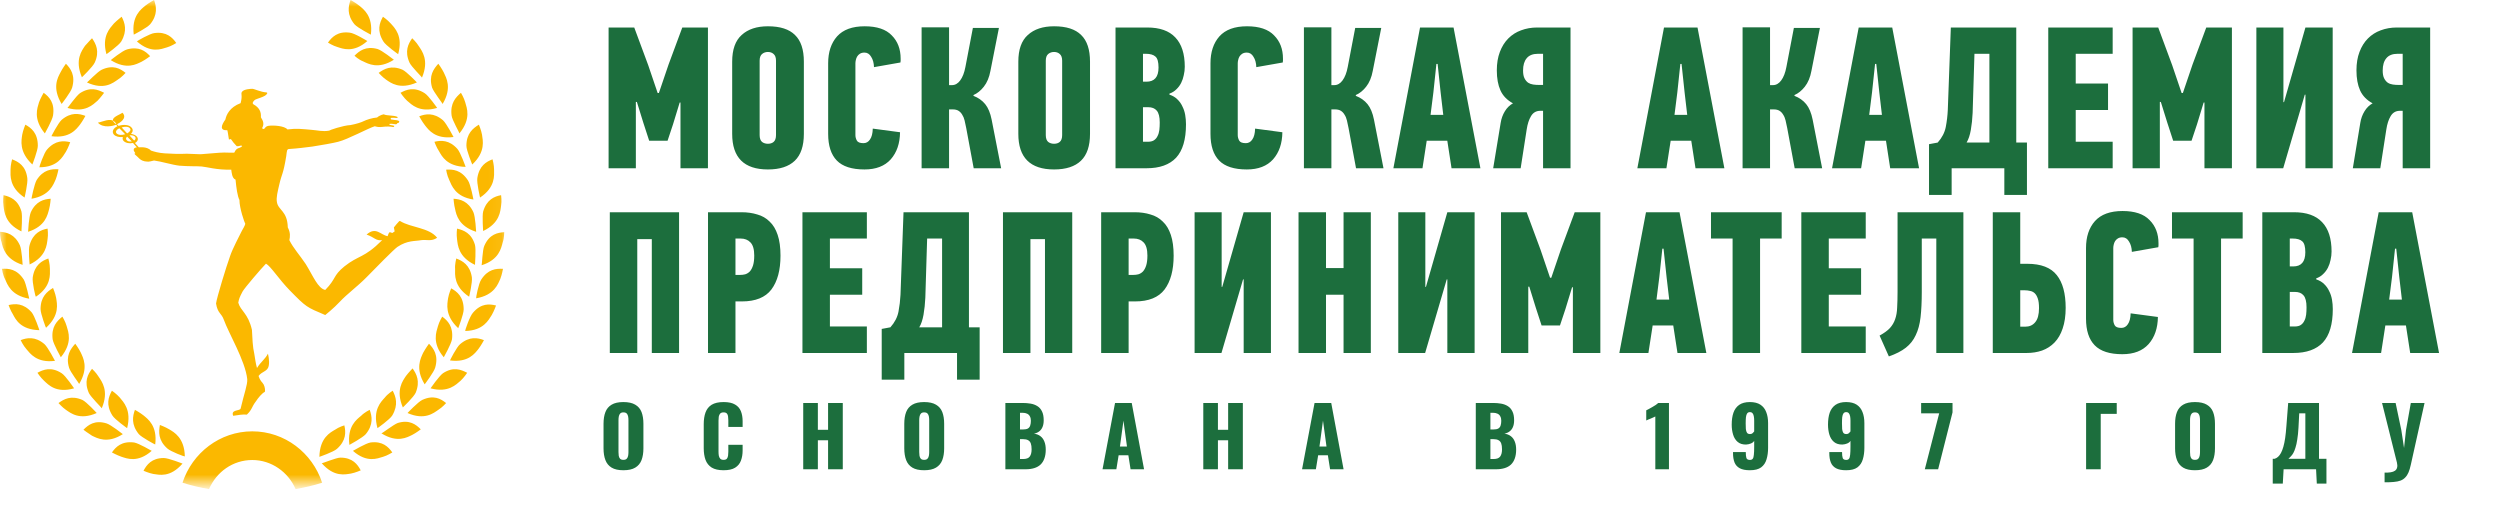
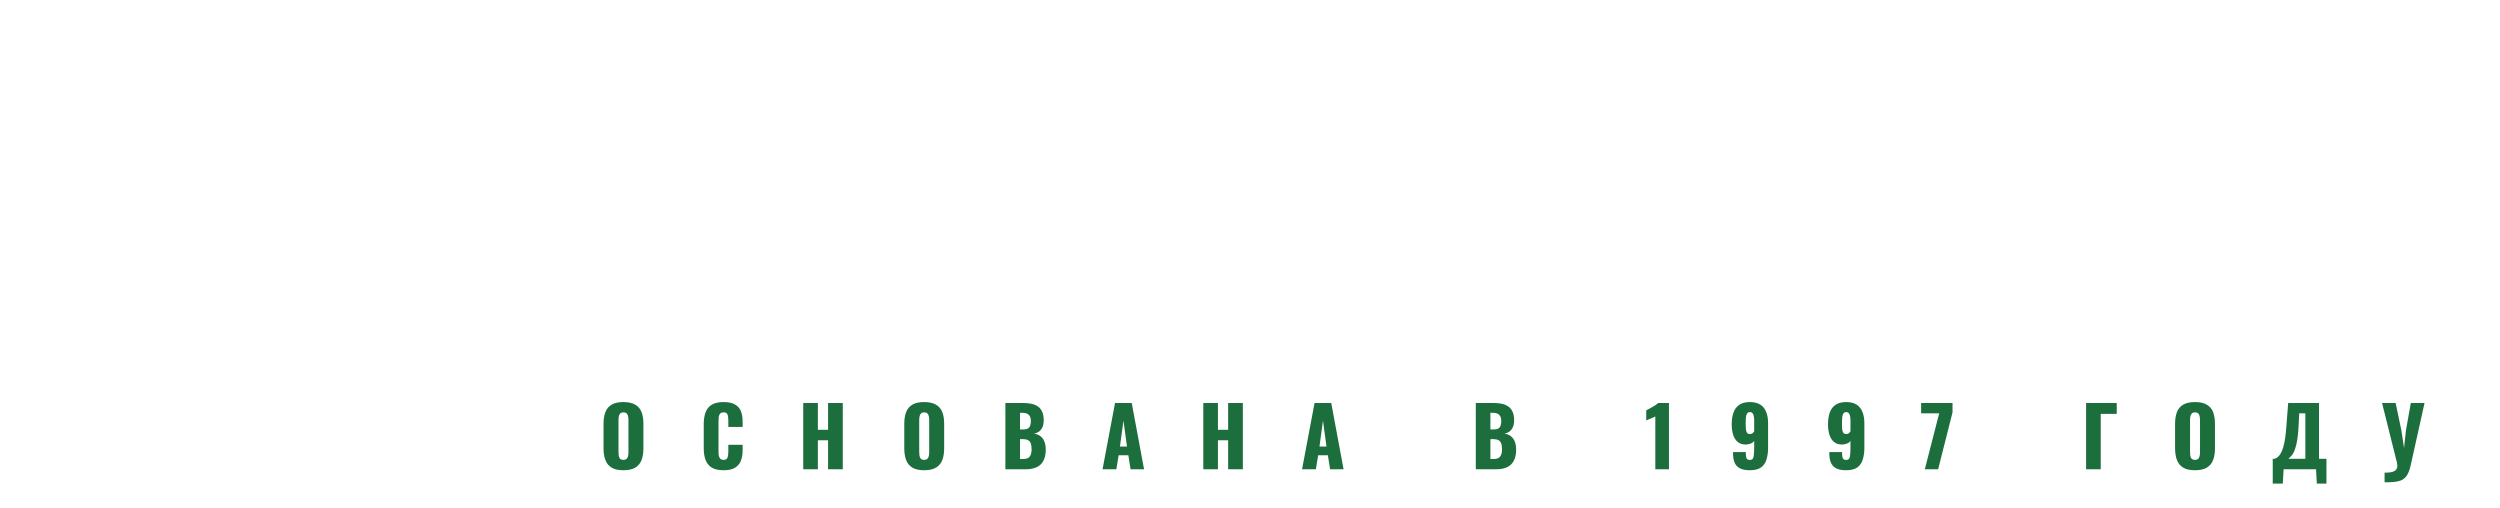
<svg xmlns="http://www.w3.org/2000/svg" width="187" height="38" viewBox="0 0 187 38" fill="none">
  <path d="M46.629 35.174C46.258 35.174 45.965 35.109 45.749 34.978C45.533 34.848 45.378 34.66 45.285 34.415C45.191 34.17 45.144 33.878 45.144 33.539V31.697C45.144 31.354 45.191 31.062 45.285 30.821C45.378 30.58 45.533 30.397 45.749 30.27C45.965 30.14 46.258 30.074 46.629 30.074C47.004 30.074 47.3 30.14 47.516 30.27C47.736 30.397 47.893 30.58 47.987 30.821C48.08 31.062 48.127 31.354 48.127 31.697V33.539C48.127 33.878 48.08 34.17 47.987 34.415C47.893 34.66 47.736 34.848 47.516 34.978C47.3 35.109 47.004 35.174 46.629 35.174ZM46.629 34.397C46.743 34.397 46.827 34.368 46.88 34.311C46.933 34.254 46.968 34.18 46.984 34.09C47 34.001 47.008 33.909 47.008 33.815V31.427C47.008 31.329 47 31.237 46.984 31.152C46.968 31.062 46.933 30.988 46.88 30.931C46.827 30.874 46.743 30.846 46.629 30.846C46.523 30.846 46.444 30.874 46.391 30.931C46.338 30.988 46.303 31.062 46.287 31.152C46.271 31.237 46.263 31.329 46.263 31.427V33.815C46.263 33.909 46.269 34.001 46.281 34.09C46.297 34.18 46.33 34.254 46.379 34.311C46.432 34.368 46.515 34.397 46.629 34.397ZM54.124 35.174C53.749 35.174 53.452 35.107 53.231 34.972C53.016 34.833 52.863 34.641 52.773 34.397C52.683 34.148 52.639 33.856 52.639 33.521V31.733C52.639 31.39 52.683 31.097 52.773 30.852C52.863 30.603 53.016 30.411 53.231 30.276C53.452 30.142 53.749 30.074 54.124 30.074C54.491 30.074 54.776 30.135 54.98 30.258C55.188 30.376 55.334 30.544 55.42 30.76C55.506 30.976 55.548 31.225 55.548 31.507V31.935H54.479V31.439C54.479 31.341 54.473 31.248 54.46 31.158C54.452 31.068 54.424 30.994 54.375 30.938C54.326 30.876 54.242 30.846 54.124 30.846C54.01 30.846 53.924 30.876 53.867 30.938C53.814 30.999 53.78 31.076 53.763 31.17C53.751 31.26 53.745 31.356 53.745 31.458V33.79C53.745 33.901 53.753 34.003 53.77 34.097C53.79 34.186 53.827 34.26 53.88 34.317C53.937 34.37 54.018 34.397 54.124 34.397C54.238 34.397 54.32 34.368 54.369 34.311C54.418 34.25 54.448 34.172 54.46 34.078C54.473 33.984 54.479 33.889 54.479 33.79V33.27H55.548V33.699C55.548 33.98 55.506 34.233 55.42 34.458C55.339 34.678 55.194 34.854 54.986 34.984C54.782 35.111 54.495 35.174 54.124 35.174ZM60.081 35.101V30.142H61.176V32.15H61.94V30.142H63.04V35.101H61.94V32.933H61.176V35.101H60.081ZM69.125 35.174C68.754 35.174 68.461 35.109 68.245 34.978C68.029 34.848 67.874 34.66 67.78 34.415C67.687 34.17 67.64 33.878 67.64 33.539V31.697C67.64 31.354 67.687 31.062 67.78 30.821C67.874 30.58 68.029 30.397 68.245 30.27C68.461 30.14 68.754 30.074 69.125 30.074C69.5 30.074 69.796 30.14 70.012 30.27C70.232 30.397 70.389 30.58 70.483 30.821C70.576 31.062 70.623 31.354 70.623 31.697V33.539C70.623 33.878 70.576 34.17 70.483 34.415C70.389 34.66 70.232 34.848 70.012 34.978C69.796 35.109 69.5 35.174 69.125 35.174ZM69.125 34.397C69.24 34.397 69.323 34.368 69.376 34.311C69.429 34.254 69.464 34.18 69.48 34.09C69.496 34.001 69.504 33.909 69.504 33.815V31.427C69.504 31.329 69.496 31.237 69.48 31.152C69.464 31.062 69.429 30.988 69.376 30.931C69.323 30.874 69.24 30.846 69.125 30.846C69.019 30.846 68.94 30.874 68.887 30.931C68.834 30.988 68.799 31.062 68.783 31.152C68.767 31.237 68.758 31.329 68.758 31.427V33.815C68.758 33.909 68.765 34.001 68.777 34.09C68.793 34.18 68.826 34.254 68.875 34.311C68.928 34.368 69.011 34.397 69.125 34.397ZM75.202 35.101V30.142H76.492C76.704 30.142 76.903 30.158 77.091 30.191C77.282 30.223 77.451 30.287 77.598 30.38C77.745 30.47 77.859 30.601 77.941 30.772C78.026 30.939 78.069 31.162 78.069 31.439C78.069 31.639 78.038 31.809 77.977 31.948C77.92 32.082 77.837 32.191 77.727 32.272C77.621 32.354 77.492 32.409 77.341 32.437C77.533 32.462 77.694 32.525 77.824 32.627C77.955 32.725 78.052 32.858 78.118 33.025C78.187 33.193 78.222 33.395 78.222 33.631C78.222 33.889 78.187 34.111 78.118 34.299C78.052 34.482 77.957 34.633 77.831 34.752C77.704 34.87 77.547 34.958 77.36 35.015C77.176 35.072 76.964 35.101 76.724 35.101H75.202ZM76.296 34.335H76.528C76.769 34.335 76.934 34.274 77.023 34.152C77.117 34.029 77.164 33.85 77.164 33.613C77.164 33.425 77.144 33.276 77.103 33.166C77.062 33.056 76.995 32.976 76.901 32.927C76.808 32.874 76.681 32.848 76.522 32.848H76.296V34.335ZM76.296 32.125H76.51C76.677 32.125 76.803 32.101 76.889 32.052C76.975 31.999 77.032 31.923 77.06 31.825C77.093 31.727 77.109 31.609 77.109 31.47C77.109 31.34 77.085 31.231 77.036 31.146C76.991 31.056 76.922 30.988 76.828 30.944C76.738 30.899 76.624 30.876 76.486 30.876H76.296V32.125ZM82.47 35.101L83.405 30.142H84.653L85.576 35.101H84.566L84.402 34.054H83.674L83.503 35.101H82.47ZM83.772 33.399H84.298L84.035 31.464L83.772 33.399ZM90.006 35.101V30.142H91.101V32.15H91.865V30.142H92.965V35.101H91.865V32.933H91.101V35.101H90.006ZM97.394 35.101L98.329 30.142H99.576L100.499 35.101H99.49L99.325 34.054H98.598L98.427 35.101H97.394ZM98.696 33.399H99.221L98.959 31.464L98.696 33.399ZM110.389 35.101V30.142H111.678C111.89 30.142 112.091 30.158 112.278 30.191C112.469 30.223 112.638 30.287 112.784 30.38C112.932 30.47 113.046 30.601 113.127 30.772C113.213 30.939 113.256 31.162 113.256 31.439C113.256 31.639 113.225 31.809 113.164 31.948C113.107 32.082 113.023 32.191 112.913 32.272C112.807 32.354 112.68 32.409 112.528 32.437C112.719 32.462 112.88 32.525 113.011 32.627C113.141 32.725 113.239 32.858 113.304 33.025C113.373 33.193 113.408 33.395 113.408 33.631C113.408 33.889 113.373 34.111 113.304 34.299C113.239 34.482 113.143 34.633 113.018 34.752C112.89 34.87 112.734 34.958 112.547 35.015C112.363 35.072 112.15 35.101 111.911 35.101H110.389ZM111.482 34.335H111.715C111.955 34.335 112.12 34.274 112.21 34.152C112.304 34.029 112.351 33.85 112.351 33.613C112.351 33.425 112.33 33.276 112.29 33.166C112.249 33.056 112.182 32.976 112.087 32.927C111.995 32.874 111.868 32.848 111.709 32.848H111.482V34.335ZM111.482 32.125H111.697C111.864 32.125 111.99 32.101 112.075 32.052C112.161 31.999 112.218 31.923 112.247 31.825C112.279 31.727 112.295 31.609 112.295 31.47C112.295 31.34 112.271 31.231 112.222 31.146C112.178 31.056 112.108 30.988 112.015 30.944C111.924 30.899 111.811 30.876 111.672 30.876H111.482V32.125ZM123.818 35.101V31.152C123.773 31.176 123.722 31.201 123.665 31.225C123.609 31.25 123.547 31.276 123.482 31.305C123.42 31.329 123.36 31.354 123.299 31.378C123.241 31.403 123.188 31.427 123.139 31.452V30.693C123.184 30.668 123.247 30.635 123.329 30.595C123.41 30.55 123.498 30.501 123.592 30.448C123.686 30.395 123.773 30.342 123.855 30.288C123.936 30.231 123.997 30.182 124.038 30.142H124.838V35.101H123.818ZM130.89 35.174C130.571 35.174 130.321 35.125 130.138 35.027C129.954 34.929 129.824 34.786 129.746 34.599C129.669 34.407 129.63 34.172 129.63 33.895C129.63 33.882 129.63 33.87 129.63 33.858C129.63 33.841 129.63 33.827 129.63 33.815H130.584C130.584 34.015 130.6 34.164 130.632 34.262C130.669 34.356 130.756 34.403 130.895 34.403C130.99 34.403 131.058 34.374 131.103 34.317C131.148 34.26 131.177 34.16 131.188 34.017C131.205 33.87 131.213 33.67 131.213 33.417V32.976C131.16 33.062 131.079 33.127 130.969 33.172C130.862 33.217 130.743 33.244 130.608 33.252C130.347 33.256 130.138 33.191 129.979 33.056C129.819 32.921 129.705 32.739 129.637 32.511C129.566 32.282 129.532 32.033 129.532 31.764C129.532 31.417 129.575 31.119 129.661 30.87C129.75 30.617 129.895 30.421 130.094 30.282C130.294 30.144 130.559 30.074 130.89 30.074C131.216 30.074 131.479 30.14 131.678 30.27C131.877 30.401 132.023 30.584 132.112 30.821C132.205 31.054 132.253 31.329 132.253 31.648V33.497C132.253 33.819 132.214 34.107 132.136 34.36C132.063 34.613 131.929 34.813 131.733 34.96C131.537 35.103 131.256 35.174 130.89 35.174ZM130.902 32.468C130.983 32.468 131.048 32.446 131.097 32.401C131.146 32.356 131.185 32.313 131.213 32.272V31.464C131.213 31.35 131.205 31.246 131.188 31.152C131.173 31.054 131.142 30.976 131.097 30.919C131.053 30.858 130.983 30.827 130.89 30.827C130.799 30.827 130.732 30.86 130.687 30.925C130.643 30.986 130.612 31.08 130.596 31.207C130.584 31.329 130.577 31.482 130.577 31.666C130.577 31.825 130.581 31.966 130.589 32.089C130.602 32.207 130.631 32.301 130.675 32.37C130.72 32.435 130.795 32.468 130.902 32.468ZM138.091 35.174C137.773 35.174 137.523 35.125 137.339 35.027C137.157 34.929 137.025 34.786 136.949 34.599C136.87 34.407 136.832 34.172 136.832 33.895C136.832 33.882 136.832 33.87 136.832 33.858C136.832 33.841 136.832 33.827 136.832 33.815H137.785C137.785 34.015 137.802 34.164 137.835 34.262C137.871 34.356 137.959 34.403 138.097 34.403C138.191 34.403 138.26 34.374 138.305 34.317C138.35 34.26 138.378 34.16 138.391 34.017C138.407 33.87 138.415 33.67 138.415 33.417V32.976C138.362 33.062 138.281 33.127 138.171 33.172C138.065 33.217 137.944 33.244 137.81 33.252C137.55 33.256 137.339 33.191 137.18 33.056C137.021 32.921 136.907 32.739 136.838 32.511C136.769 32.282 136.735 32.033 136.735 31.764C136.735 31.417 136.777 31.119 136.862 30.87C136.952 30.617 137.097 30.421 137.297 30.282C137.496 30.144 137.761 30.074 138.091 30.074C138.417 30.074 138.68 30.14 138.88 30.27C139.079 30.401 139.224 30.584 139.314 30.821C139.408 31.054 139.455 31.329 139.455 31.648V33.497C139.455 33.819 139.416 34.107 139.338 34.36C139.265 34.613 139.13 34.813 138.935 34.96C138.74 35.103 138.458 35.174 138.091 35.174ZM138.104 32.468C138.185 32.468 138.251 32.446 138.299 32.401C138.348 32.356 138.387 32.313 138.415 32.272V31.464C138.415 31.35 138.407 31.246 138.391 31.152C138.374 31.054 138.344 30.976 138.299 30.919C138.254 30.858 138.185 30.827 138.091 30.827C138.001 30.827 137.934 30.86 137.889 30.925C137.845 30.986 137.814 31.08 137.798 31.207C137.785 31.329 137.78 31.482 137.78 31.666C137.78 31.825 137.783 31.966 137.792 32.089C137.804 32.207 137.833 32.301 137.877 32.37C137.922 32.435 137.998 32.468 138.104 32.468ZM143.976 35.101L145.051 30.919H143.701V30.142H146.049V30.846L144.972 35.101H143.976ZM156.04 35.101V30.142H158.332V30.956H157.134V35.101H156.04ZM164.181 35.174C163.81 35.174 163.517 35.109 163.301 34.978C163.086 34.848 162.931 34.66 162.837 34.415C162.743 34.17 162.696 33.878 162.696 33.539V31.697C162.696 31.354 162.743 31.062 162.837 30.821C162.931 30.58 163.086 30.397 163.301 30.27C163.517 30.14 163.81 30.074 164.181 30.074C164.557 30.074 164.853 30.14 165.068 30.27C165.288 30.397 165.445 30.58 165.539 30.821C165.633 31.062 165.68 31.354 165.68 31.697V33.539C165.68 33.878 165.633 34.17 165.539 34.415C165.445 34.66 165.288 34.848 165.068 34.978C164.853 35.109 164.557 35.174 164.181 35.174ZM164.181 34.397C164.296 34.397 164.38 34.368 164.432 34.311C164.485 34.254 164.521 34.18 164.536 34.09C164.552 34.001 164.561 33.909 164.561 33.815V31.427C164.561 31.329 164.552 31.237 164.536 31.152C164.521 31.062 164.485 30.988 164.432 30.931C164.38 30.874 164.296 30.846 164.181 30.846C164.076 30.846 163.996 30.874 163.944 30.931C163.89 30.988 163.856 31.062 163.839 31.152C163.822 31.237 163.815 31.329 163.815 31.427V33.815C163.815 33.909 163.821 34.001 163.833 34.09C163.85 34.18 163.882 34.254 163.931 34.311C163.984 34.368 164.068 34.397 164.181 34.397ZM170.001 36.172V34.317H170.142C170.236 34.288 170.322 34.239 170.399 34.17C170.48 34.097 170.554 33.999 170.619 33.876C170.684 33.754 170.744 33.601 170.796 33.417C170.849 33.233 170.894 33.015 170.931 32.762C170.968 32.505 170.998 32.209 171.022 31.874L171.156 30.142H173.462V34.317H174.018V36.172H173.297L173.242 35.101H170.814L170.753 36.172H170.001ZM171.175 34.317H172.44V30.919H171.982L171.927 31.984C171.907 32.335 171.877 32.633 171.835 32.878C171.799 33.123 171.754 33.327 171.7 33.49C171.652 33.65 171.599 33.78 171.542 33.882C171.485 33.984 171.424 34.068 171.358 34.133C171.297 34.199 171.237 34.26 171.175 34.317ZM178.367 36.074V35.352C178.542 35.356 178.695 35.348 178.825 35.327C178.956 35.307 179.062 35.268 179.143 35.211C179.225 35.154 179.278 35.076 179.302 34.978C179.331 34.876 179.327 34.75 179.29 34.599L178.177 30.142H179.192L179.62 32.18L179.822 33.509L179.968 32.174L180.329 30.142H181.356L180.329 34.764C180.281 34.988 180.223 35.178 180.158 35.333C180.092 35.488 180.011 35.615 179.913 35.713C179.82 35.815 179.704 35.892 179.565 35.946C179.427 35.999 179.257 36.033 179.057 36.05C178.862 36.07 178.631 36.078 178.367 36.074Z" fill="#1C6E3D" />
-   <path d="M48.559 10.527L48.121 9.181L47.638 7.623H47.562V12.585H45.523V2.057H47.441L48.484 4.87L49.193 6.958H49.284L50.009 4.825L51.036 2.057H52.954V12.585H50.9V7.669H50.84L50.341 9.302L49.934 10.527H48.559ZM58.045 4.538C58.045 4.306 57.984 4.139 57.864 4.039C57.753 3.938 57.612 3.887 57.441 3.887C57.269 3.887 57.123 3.938 57.003 4.039C56.882 4.139 56.821 4.306 56.821 4.538V10.104C56.821 10.346 56.882 10.517 57.003 10.618C57.123 10.709 57.269 10.754 57.441 10.754C57.612 10.754 57.753 10.709 57.864 10.618C57.984 10.517 58.045 10.346 58.045 10.104V4.538ZM60.129 10.013C60.129 10.921 59.902 11.591 59.449 12.025C58.996 12.459 58.327 12.675 57.441 12.675C55.658 12.675 54.767 11.788 54.767 10.013V4.613C54.767 3.706 55.004 3.04 55.477 2.617C55.95 2.183 56.605 1.966 57.441 1.966C58.357 1.966 59.031 2.183 59.464 2.617C59.907 3.04 60.129 3.706 60.129 4.613V10.013ZM64.68 1.966C65.596 1.966 66.271 2.193 66.704 2.647C67.147 3.091 67.368 3.67 67.368 4.386C67.368 4.437 67.368 4.487 67.368 4.538C67.368 4.578 67.363 4.623 67.353 4.674L65.375 5.022C65.365 4.709 65.294 4.452 65.163 4.25C65.042 4.039 64.876 3.933 64.665 3.933C64.524 3.933 64.408 3.963 64.317 4.023C64.237 4.074 64.171 4.139 64.121 4.22C64.071 4.301 64.035 4.391 64.015 4.492C63.995 4.583 63.985 4.664 63.985 4.734V10.104C63.985 10.245 64.02 10.381 64.091 10.512C64.161 10.643 64.328 10.709 64.589 10.709C64.791 10.709 64.952 10.618 65.073 10.437C65.204 10.255 65.274 9.983 65.284 9.62L67.323 9.892C67.313 10.729 67.081 11.405 66.628 11.919C66.175 12.423 65.521 12.675 64.665 12.675C63.718 12.675 63.029 12.454 62.596 12.01C62.163 11.566 61.946 10.9 61.946 10.013V4.734C61.946 3.897 62.168 3.227 62.611 2.723C63.064 2.218 63.754 1.966 64.68 1.966ZM72.817 7.17C73.18 7.311 73.472 7.517 73.693 7.79C73.915 8.062 74.076 8.45 74.176 8.954L74.886 12.585H72.832L72.273 9.574C72.233 9.373 72.193 9.186 72.153 9.015C72.112 8.843 72.052 8.697 71.971 8.576C71.901 8.455 71.81 8.359 71.7 8.289C71.589 8.218 71.443 8.183 71.261 8.183H70.99V12.585H68.936V2.042H70.99V6.368H71.201C71.443 6.368 71.649 6.252 71.82 6.02C72.001 5.778 72.132 5.44 72.213 5.007L72.772 2.087H74.72L74.086 5.294C73.995 5.788 73.829 6.186 73.587 6.489C73.356 6.781 73.099 6.988 72.817 7.109V7.17ZM79.449 4.538C79.449 4.306 79.388 4.139 79.268 4.039C79.157 3.938 79.016 3.887 78.845 3.887C78.674 3.887 78.528 3.938 78.407 4.039C78.286 4.139 78.225 4.306 78.225 4.538V10.104C78.225 10.346 78.286 10.517 78.407 10.618C78.528 10.709 78.674 10.754 78.845 10.754C79.016 10.754 79.157 10.709 79.268 10.618C79.388 10.517 79.449 10.346 79.449 10.104V4.538ZM81.533 10.013C81.533 10.921 81.307 11.591 80.853 12.025C80.4 12.459 79.731 12.675 78.845 12.675C77.062 12.675 76.171 11.788 76.171 10.013V4.613C76.171 3.706 76.408 3.04 76.881 2.617C77.355 2.183 78.009 1.966 78.845 1.966C79.761 1.966 80.436 2.183 80.869 2.617C81.311 3.04 81.533 3.706 81.533 4.613V10.013ZM86.658 5.052C86.658 4.639 86.583 4.366 86.431 4.235C86.28 4.094 86.038 4.023 85.707 4.023H85.495V6.111H85.751C86.356 6.111 86.658 5.758 86.658 5.052ZM86.748 9.166C86.748 8.743 86.674 8.445 86.523 8.274C86.381 8.102 86.165 8.017 85.873 8.017H85.495V10.603H85.858C86.049 10.603 86.2 10.568 86.31 10.497C86.431 10.417 86.523 10.311 86.583 10.18C86.653 10.049 86.698 9.897 86.719 9.726C86.739 9.554 86.748 9.368 86.748 9.166ZM87.474 7.079C87.715 7.159 87.912 7.275 88.063 7.427C88.224 7.578 88.35 7.754 88.441 7.956C88.541 8.148 88.611 8.359 88.652 8.591C88.692 8.823 88.712 9.06 88.712 9.302C88.712 10.432 88.465 11.264 87.972 11.798C87.478 12.322 86.743 12.585 85.767 12.585H83.441V2.057H85.812C86.748 2.057 87.449 2.304 87.912 2.798C88.385 3.292 88.621 4.023 88.621 4.991C88.621 5.203 88.597 5.415 88.545 5.627C88.506 5.828 88.441 6.02 88.35 6.202C88.259 6.383 88.138 6.544 87.987 6.686C87.846 6.827 87.674 6.933 87.474 7.003V7.079ZM93.278 1.966C94.195 1.966 94.869 2.193 95.301 2.647C95.745 3.091 95.966 3.67 95.966 4.386C95.966 4.437 95.966 4.487 95.966 4.538C95.966 4.578 95.961 4.623 95.951 4.674L93.972 5.022C93.962 4.709 93.892 4.452 93.761 4.25C93.641 4.039 93.474 3.933 93.263 3.933C93.121 3.933 93.006 3.963 92.915 4.023C92.835 4.074 92.77 4.139 92.718 4.22C92.669 4.301 92.633 4.391 92.614 4.492C92.593 4.583 92.583 4.664 92.583 4.734V10.104C92.583 10.245 92.619 10.381 92.689 10.512C92.759 10.643 92.925 10.709 93.187 10.709C93.389 10.709 93.55 10.618 93.671 10.437C93.802 10.255 93.872 9.983 93.882 9.62L95.921 9.892C95.911 10.729 95.679 11.405 95.226 11.919C94.773 12.423 94.118 12.675 93.263 12.675C92.316 12.675 91.627 12.454 91.193 12.01C90.76 11.566 90.544 10.9 90.544 10.013V4.734C90.544 3.897 90.765 3.227 91.209 2.723C91.661 2.218 92.352 1.966 93.278 1.966ZM101.415 7.17C101.777 7.311 102.069 7.517 102.291 7.79C102.513 8.062 102.674 8.45 102.774 8.954L103.485 12.585H101.431L100.871 9.574C100.831 9.373 100.791 9.186 100.751 9.015C100.711 8.843 100.65 8.697 100.569 8.576C100.499 8.455 100.409 8.359 100.298 8.289C100.187 8.218 100.04 8.183 99.859 8.183H99.588V12.585H97.533V2.042H99.588V6.368H99.799C100.04 6.368 100.247 6.252 100.418 6.02C100.599 5.778 100.73 5.44 100.811 5.007L101.37 2.087H103.318L102.684 5.294C102.593 5.788 102.427 6.186 102.185 6.489C101.954 6.781 101.697 6.988 101.415 7.109V7.17ZM108.258 10.527H106.718L106.401 12.585H104.225L106.219 2.057H108.726L110.735 12.585H108.575L108.258 10.527ZM107.217 6.912L107.005 8.591H107.956L107.759 6.912L107.534 4.78H107.443L107.217 6.912ZM111.69 12.585L112.249 9.196C112.299 8.874 112.405 8.581 112.566 8.319C112.727 8.057 112.929 7.86 113.17 7.729C112.727 7.487 112.415 7.165 112.234 6.761C112.052 6.358 111.962 5.859 111.962 5.264C111.962 4.739 112.038 4.281 112.189 3.887C112.34 3.484 112.551 3.146 112.823 2.874C113.095 2.602 113.412 2.4 113.774 2.269C114.148 2.128 114.549 2.057 114.983 2.057H117.475V12.585H115.421V8.289H115.179C114.887 8.299 114.665 8.435 114.514 8.697C114.363 8.949 114.258 9.277 114.197 9.68L113.745 12.585H111.69ZM115.043 4.023C114.661 4.023 114.378 4.134 114.197 4.356C114.016 4.568 113.925 4.875 113.925 5.279C113.925 5.521 113.961 5.712 114.031 5.854C114.101 5.995 114.192 6.106 114.303 6.186C114.414 6.257 114.539 6.302 114.681 6.323C114.821 6.343 114.963 6.353 115.103 6.353H115.421V4.023H115.043ZM126.506 10.527H124.966L124.648 12.585H122.474L124.467 2.057H126.974L128.983 12.585H126.824L126.506 10.527ZM125.464 6.912L125.252 8.591H126.204L126.008 6.912L125.781 4.78H125.69L125.464 6.912ZM134.227 7.17C134.59 7.311 134.881 7.517 135.103 7.79C135.325 8.062 135.486 8.45 135.587 8.954L136.297 12.585H134.242L133.683 9.574C133.643 9.373 133.604 9.186 133.563 9.015C133.522 8.843 133.462 8.697 133.381 8.576C133.311 8.455 133.221 8.359 133.109 8.289C132.999 8.218 132.853 8.183 132.672 8.183H132.399V12.585H130.345V2.042H132.399V6.368H132.611C132.853 6.368 133.059 6.252 133.231 6.02C133.412 5.778 133.543 5.44 133.623 5.007L134.182 2.087H136.13L135.496 5.294C135.406 5.788 135.239 6.186 134.998 6.489C134.765 6.781 134.509 6.988 134.227 7.109V7.17ZM141.071 10.527H139.53L139.212 12.585H137.037L139.031 2.057H141.539L143.547 12.585H141.387L141.071 10.527ZM140.028 6.912L139.817 8.591H140.768L140.572 6.912L140.345 4.78H140.255L140.028 6.912ZM145.983 12.585V14.581H144.29V10.785L144.94 10.664C145.263 10.301 145.464 9.912 145.544 9.499C145.625 9.075 145.675 8.652 145.695 8.228L145.922 2.057H150.816V10.664H151.616V14.581H149.924V12.585H145.983ZM147.553 8.44C147.533 8.894 147.488 9.322 147.417 9.726C147.347 10.119 147.241 10.432 147.1 10.664H148.807V4.023H147.689L147.553 8.44ZM153.21 12.585V2.057H158.028V4.023H155.264V6.247H157.681V8.228H155.264V10.603H158.028V12.585H153.21ZM162.553 10.527L162.115 9.181L161.63 7.623H161.556V12.585H159.517V2.057H161.435L162.477 4.87L163.186 6.958H163.278L164.002 4.825L165.029 2.057H166.947V12.585H164.893V7.669H164.833L164.335 9.302L163.927 10.527H162.553ZM172.4 7.079L170.784 12.585H168.776V2.057H170.8V7.638H170.845L172.446 2.057H174.485V12.585H172.446V7.079H172.4ZM175.991 12.585L176.55 9.196C176.6 8.874 176.706 8.581 176.868 8.319C177.028 8.057 177.23 7.86 177.471 7.729C177.028 7.487 176.717 7.165 176.534 6.761C176.353 6.358 176.263 5.859 176.263 5.264C176.263 4.739 176.339 4.281 176.49 3.887C176.641 3.484 176.852 3.146 177.124 2.874C177.396 2.602 177.713 2.4 178.075 2.269C178.448 2.128 178.851 2.057 179.283 2.057H181.776V12.585H179.721V8.289H179.48C179.188 8.299 178.966 8.435 178.815 8.697C178.664 8.949 178.559 9.277 178.498 9.68L178.046 12.585H175.991ZM179.344 4.023C178.961 4.023 178.679 4.134 178.498 4.356C178.317 4.568 178.226 4.875 178.226 5.279C178.226 5.521 178.261 5.712 178.332 5.854C178.402 5.995 178.493 6.106 178.604 6.186C178.714 6.257 178.841 6.302 178.982 6.323C179.122 6.343 179.263 6.353 179.404 6.353H179.721V4.023H179.344ZM48.755 26.403V17.887H47.668V26.403H45.614V15.875H50.794V26.403H48.755ZM55.451 15.875C55.894 15.875 56.291 15.931 56.644 16.042C57.006 16.142 57.313 16.319 57.565 16.571C57.827 16.813 58.028 17.146 58.169 17.569C58.31 17.983 58.381 18.502 58.381 19.127C58.381 20.206 58.154 21.048 57.701 21.653C57.248 22.248 56.513 22.546 55.496 22.546H55.013V26.403H52.959V15.875H55.451ZM55.013 17.842V20.564H55.36C55.491 20.564 55.617 20.549 55.738 20.519C55.869 20.479 55.984 20.408 56.085 20.307C56.186 20.196 56.266 20.045 56.327 19.853C56.387 19.662 56.417 19.415 56.417 19.112C56.417 18.648 56.322 18.321 56.13 18.129C55.949 17.937 55.702 17.842 55.39 17.842H55.013ZM60.023 26.403V15.875H64.841V17.842H62.077V20.065H64.494V22.047H62.077V24.421H64.841V26.403H60.023ZM67.644 26.403V28.399H65.952V24.603L66.602 24.482C66.924 24.119 67.125 23.73 67.206 23.317C67.286 22.894 67.337 22.47 67.357 22.047L67.583 15.875H72.477V24.482H73.278V28.399H71.586V26.403H67.644ZM69.215 22.258C69.195 22.712 69.149 23.141 69.079 23.544C69.008 23.937 68.903 24.25 68.761 24.482H70.468V17.842H69.35L69.215 22.258ZM78.164 26.403V17.887H77.076V26.403H75.022V15.875H80.203V26.403H78.164ZM84.86 15.875C85.302 15.875 85.7 15.931 86.053 16.042C86.415 16.142 86.722 16.319 86.973 16.571C87.236 16.813 87.437 17.146 87.578 17.569C87.718 17.983 87.789 18.502 87.789 19.127C87.789 20.206 87.562 21.048 87.11 21.653C86.657 22.248 85.922 22.546 84.904 22.546H84.421V26.403H82.367V15.875H84.86ZM84.421 17.842V20.564H84.769C84.9 20.564 85.025 20.549 85.147 20.519C85.277 20.479 85.393 20.408 85.493 20.307C85.594 20.196 85.675 20.045 85.736 19.853C85.795 19.662 85.826 19.415 85.826 19.112C85.826 18.648 85.73 18.321 85.539 18.129C85.358 17.937 85.111 17.842 84.799 17.842H84.421ZM92.981 20.897L91.365 26.403H89.356V15.875H91.38V21.457H91.425L93.027 15.875H95.066V26.403H93.027V20.897H92.981ZM100.498 26.403V22.047H99.185V26.403H97.13V15.875H99.185V20.05H100.498V15.875H102.538V26.403H100.498ZM108.216 20.897L106.6 26.403H104.591V15.875H106.615V21.457H106.661L108.261 15.875H110.301V26.403H108.261V20.897H108.216ZM115.311 24.346L114.873 23L114.39 21.442H114.315V26.403H112.275V15.875H114.193L115.235 18.689L115.945 20.776H116.036L116.761 18.643L117.788 15.875H119.706V26.403H117.652V21.487H117.592L117.093 23.12L116.685 24.346H115.311ZM125.159 24.346H123.619L123.301 26.403H121.126L123.12 15.875H125.627L127.635 26.403H125.476L125.159 24.346ZM124.117 20.731L123.905 22.41H124.857L124.66 20.731L124.433 18.598H124.343L124.117 20.731ZM131.653 17.842V26.403H129.598V17.842H127.982V15.875H133.269V17.842H131.653ZM134.739 26.403V15.875H139.557V17.842H136.793V20.065H139.21V22.047H136.793V24.421H139.557V26.403H134.739ZM146.861 15.875V26.403H144.836V17.842H143.749V21.835C143.749 22.561 143.719 23.191 143.658 23.726C143.598 24.25 143.478 24.699 143.296 25.072C143.125 25.445 142.878 25.757 142.556 26.009C142.234 26.262 141.812 26.478 141.287 26.66L140.593 25.102C140.925 24.92 141.182 24.734 141.363 24.542C141.544 24.341 141.675 24.119 141.756 23.877C141.846 23.625 141.897 23.332 141.907 23C141.927 22.667 141.937 22.273 141.937 21.82V15.875H146.861ZM149.06 26.403V15.875H151.114V19.732H151.643C152.67 19.732 153.405 20.015 153.847 20.579C154.291 21.134 154.512 21.951 154.512 23.03C154.512 23.625 154.436 24.139 154.286 24.573C154.146 24.996 153.943 25.344 153.682 25.616C153.42 25.888 153.107 26.09 152.745 26.221C152.393 26.342 152.01 26.403 151.598 26.403H149.06ZM151.492 24.436C151.804 24.436 152.05 24.326 152.232 24.104C152.423 23.882 152.518 23.529 152.518 23.045C152.518 22.742 152.489 22.505 152.428 22.334C152.368 22.152 152.287 22.016 152.187 21.925C152.086 21.835 151.97 21.779 151.839 21.759C151.719 21.729 151.592 21.714 151.461 21.714H151.114V24.436H151.492ZM158.768 15.784C159.684 15.784 160.359 16.011 160.791 16.465C161.235 16.909 161.456 17.489 161.456 18.204C161.456 18.255 161.456 18.305 161.456 18.356C161.456 18.396 161.451 18.442 161.441 18.492L159.463 18.84C159.453 18.527 159.382 18.27 159.251 18.068C159.13 17.857 158.964 17.751 158.753 17.751C158.611 17.751 158.496 17.781 158.406 17.842C158.324 17.892 158.259 17.958 158.208 18.038C158.159 18.119 158.124 18.21 158.103 18.311C158.083 18.401 158.073 18.482 158.073 18.552V23.922C158.073 24.063 158.108 24.199 158.179 24.331C158.249 24.462 158.415 24.527 158.677 24.527C158.879 24.527 159.04 24.436 159.16 24.255C159.291 24.073 159.362 23.801 159.372 23.438L161.411 23.71C161.4 24.547 161.169 25.223 160.716 25.737C160.263 26.241 159.609 26.494 158.753 26.494C157.806 26.494 157.116 26.272 156.684 25.828C156.25 25.384 156.034 24.719 156.034 23.831V18.552C156.034 17.715 156.255 17.045 156.699 16.541C157.151 16.037 157.842 15.784 158.768 15.784ZM166.135 17.842V26.403H164.081V17.842H162.465V15.875H167.751V17.842H166.135ZM172.438 18.87C172.438 18.457 172.363 18.184 172.211 18.053C172.06 17.912 171.819 17.842 171.487 17.842H171.275V19.929H171.532C172.136 19.929 172.438 19.576 172.438 18.87ZM172.528 22.984C172.528 22.561 172.454 22.263 172.302 22.092C172.161 21.921 171.945 21.835 171.652 21.835H171.275V24.421H171.638C171.829 24.421 171.98 24.386 172.09 24.315C172.211 24.235 172.302 24.129 172.363 23.998C172.433 23.867 172.479 23.715 172.499 23.544C172.52 23.373 172.528 23.186 172.528 22.984ZM173.254 20.897C173.495 20.978 173.692 21.094 173.843 21.245C174.004 21.396 174.13 21.573 174.221 21.774C174.322 21.966 174.391 22.178 174.432 22.41C174.473 22.642 174.493 22.878 174.493 23.12C174.493 24.25 174.246 25.082 173.753 25.616C173.259 26.14 172.523 26.403 171.547 26.403H169.221V15.875H171.592C172.528 15.875 173.229 16.122 173.692 16.616C174.166 17.11 174.401 17.842 174.401 18.81C174.401 19.021 174.377 19.233 174.326 19.445C174.286 19.647 174.221 19.838 174.13 20.02C174.039 20.201 173.918 20.363 173.767 20.504C173.626 20.645 173.454 20.751 173.254 20.821V20.897ZM179.964 24.346H178.424L178.106 26.403H175.932L177.926 15.875H180.433L182.441 26.403H180.282L179.964 24.346ZM178.922 20.731L178.71 22.41H179.662L179.466 20.731L179.239 18.598H179.148L178.922 20.731Z" fill="#1C6E3D" />
  <mask id="mask0_77_331" style="mask-type:luminance" maskUnits="userSpaceOnUse" x="0" y="0" width="38" height="37">
    <path d="M37.945 0H0V36.273H37.945V0Z" fill="white" />
  </mask>
  <g mask="url(#mask0_77_331)">
-     <path fill-rule="evenodd" clip-rule="evenodd" d="M29.928 16.534H29.87C29.724 16.683 29.607 16.832 29.462 17.011C29.491 17.1 29.491 17.22 29.52 17.309C29.491 17.339 29.374 17.398 29.345 17.428C29.287 17.398 29.228 17.398 29.17 17.368C29.082 17.368 29.024 17.577 28.995 17.666C28.47 17.577 28.12 16.922 27.42 17.547C28.032 17.756 28.09 18.024 28.586 17.964C27.215 19.335 26.836 19.067 25.757 19.93C24.882 20.645 25.174 20.824 24.328 21.688C23.773 21.569 23.423 20.645 22.869 19.752C22.432 19.096 21.936 18.56 21.644 17.964C21.702 17.696 21.732 17.398 21.527 17.011C21.498 15.76 20.798 15.73 20.711 15.104C20.652 14.777 20.769 14.33 20.886 13.823C21.09 12.93 21.177 13.108 21.411 11.678C21.469 11.261 21.44 11.142 21.673 11.142C22.198 11.112 22.898 11.023 23.365 10.963C23.948 10.874 24.969 10.695 25.29 10.606C26.02 10.427 27.536 9.593 28.032 9.444C28.178 9.474 28.207 9.503 28.441 9.503C28.674 9.503 28.907 9.414 29.403 9.503C29.462 9.503 29.491 9.474 29.491 9.414C29.316 9.354 29.287 9.384 29.111 9.325C29.141 9.325 29.141 9.265 29.141 9.265C29.287 9.235 29.52 9.295 29.578 9.295C29.637 9.295 29.695 9.295 29.724 9.206C29.812 9.206 29.841 9.176 29.87 9.086C29.782 8.967 29.578 8.997 29.257 8.937C29.228 8.937 29.199 8.848 29.257 8.818C29.578 8.788 29.607 8.848 29.695 8.818C29.753 8.818 29.782 8.759 29.695 8.729C29.403 8.61 28.936 8.669 28.703 8.55C28.528 8.58 28.295 8.699 28.207 8.788C27.828 8.818 27.39 8.967 27.215 9.057C27.04 9.146 26.69 9.265 26.224 9.354C25.64 9.384 24.619 9.742 24.619 9.772C24.123 9.861 23.744 9.742 23.307 9.712C22.636 9.652 22.169 9.593 21.498 9.682C21.294 9.414 20.448 9.354 20.069 9.414C19.748 9.474 19.835 9.772 19.602 9.593C19.865 9.146 19.515 8.848 19.515 8.759C19.544 8.371 19.398 8.044 18.96 7.805C18.815 7.716 18.989 7.507 19.106 7.448C19.223 7.388 19.66 7.269 19.835 7.15C20.04 7.001 20.011 6.912 19.923 6.912C19.485 6.882 19.019 6.643 18.873 6.643C18.727 6.643 18.26 6.673 18.114 6.852C17.969 7.031 18.173 7.061 17.998 7.716C17.181 8.014 16.919 8.61 16.86 8.937C16.539 9.384 16.423 9.772 17.006 9.742C17.064 9.98 17.094 10.308 17.123 10.427C17.181 10.427 17.21 10.427 17.268 10.397C17.414 10.606 17.502 10.725 17.706 10.934C17.939 10.963 18.027 10.814 18.114 10.934C17.91 11.142 17.706 10.993 17.531 11.41C17.531 11.44 17.035 11.41 16.773 11.41C16.364 11.41 15.635 11.499 15.11 11.529C15.11 11.559 14.322 11.499 13.972 11.499C13.418 11.529 12.689 11.499 12.31 11.47C11.872 11.44 11.551 11.351 11.289 11.261C10.997 10.934 10.384 11.023 10.384 11.023L10.093 10.695C10.326 10.576 10.384 10.367 10.21 10.189C10.122 10.099 9.947 10.04 9.801 10.01C9.947 9.861 9.976 9.682 9.83 9.533C9.655 9.325 9.247 9.295 8.868 9.414L8.751 9.295C8.926 9.206 9.568 8.848 9.159 8.431C8.926 8.61 8.226 8.788 8.518 9.146C8.576 9.206 8.605 9.235 8.634 9.265L8.693 9.235C8.663 9.206 8.634 9.176 8.576 9.116C8.255 8.788 7.672 9.116 7.322 9.176C7.73 9.623 8.488 9.414 8.693 9.325L8.78 9.444C8.459 9.593 8.343 9.861 8.518 10.069C8.663 10.218 8.926 10.278 9.188 10.248C9.159 10.338 9.159 10.457 9.247 10.546C9.393 10.695 9.684 10.755 9.947 10.695L10.239 11.023C10.239 11.023 10.034 11.023 10.005 11.172C9.976 11.321 10.122 11.41 10.122 11.47C9.947 11.47 10.21 11.649 10.297 11.738C10.472 11.917 10.559 12.006 10.822 12.066C11.114 12.095 11.055 12.125 11.522 12.006C12.018 12.066 12.893 12.334 13.418 12.393C14.147 12.453 14.702 12.423 15.081 12.453C15.46 12.483 16.218 12.721 17.298 12.691C17.327 12.9 17.356 13.347 17.619 13.436C17.677 14.062 17.764 14.687 17.91 14.955C17.91 15.581 18.29 16.653 18.348 16.743C18.319 16.892 18.144 17.16 18.085 17.279C17.939 17.577 17.385 18.62 17.21 19.156C16.919 19.96 16.218 22.254 16.16 22.701C16.277 23.446 16.568 23.416 16.744 23.922C17.094 24.906 18.348 26.991 18.494 28.361C18.523 28.778 18.26 29.434 17.998 30.566C17.939 30.745 17.239 30.625 17.444 31.102C17.852 31.043 18.144 30.983 18.465 31.013C18.873 30.625 18.814 30.447 19.135 30.03C19.311 29.762 19.602 29.404 19.806 29.315C19.835 29.285 19.835 29.076 19.777 28.898C19.69 28.719 19.806 28.868 19.631 28.63C19.544 28.54 19.427 28.391 19.34 28.123C19.602 27.766 20.011 27.795 20.098 27.378C20.186 26.961 20.04 26.455 20.04 26.455C19.835 26.872 19.515 27.05 19.223 27.527C19.106 27.11 19.106 26.931 19.019 26.455C18.902 25.978 18.873 25.263 18.844 24.667C18.552 23.416 17.998 23.267 17.823 22.641C17.881 22.344 17.91 22.254 18.144 21.807C18.29 21.539 19.544 20.079 19.894 19.722C20.244 19.901 20.856 20.884 21.673 21.718C22.927 22.999 22.927 22.969 24.328 23.565C24.328 23.565 24.969 23.058 25.407 22.582C25.961 21.986 26.749 21.42 27.42 20.735C28.12 20.02 29.432 18.679 29.724 18.471C30.482 17.964 31.037 18.054 31.503 17.964C31.912 17.905 32.262 18.083 32.699 17.785C32.087 17.011 30.745 17.041 29.928 16.534ZM9.714 9.593C9.83 9.712 9.714 9.861 9.509 9.98L9.101 9.533C9.364 9.444 9.626 9.474 9.714 9.593ZM8.722 9.98C8.605 9.861 8.722 9.682 8.926 9.593L9.364 10.04C9.101 10.129 8.838 10.099 8.722 9.98ZM9.48 10.486C9.393 10.397 9.422 10.308 9.509 10.218L9.859 10.576C9.714 10.606 9.539 10.576 9.48 10.486L10.034 10.516L9.684 10.129C9.83 10.099 10.005 10.129 10.093 10.218C10.18 10.308 10.151 10.427 10.034 10.516L9.48 10.486ZM12.514 33.545C11.814 32.919 11.872 32.294 11.96 31.787C11.96 31.787 12.368 31.936 12.66 32.115C13.01 32.324 13.797 32.741 13.826 34.141C13.826 34.171 12.776 33.783 12.514 33.545ZM10.735 35.213C10.968 34.767 11.347 34.26 12.251 34.26C12.601 34.26 13.652 34.677 13.652 34.677C12.718 35.75 11.901 35.511 11.464 35.452C11.143 35.392 10.735 35.213 10.735 35.213ZM10.384 32.473C9.801 31.758 9.918 31.132 10.093 30.655C10.093 30.655 10.472 30.864 10.735 31.072C11.055 31.34 11.785 31.847 11.61 33.247C11.58 33.247 10.589 32.711 10.384 32.473ZM8.372 33.843C8.663 33.426 9.101 32.979 10.034 33.098C10.384 33.158 11.347 33.724 11.347 33.724C10.297 34.647 9.48 34.29 9.101 34.171C8.751 34.052 8.372 33.843 8.372 33.843ZM8.401 31.072C7.905 30.268 8.109 29.702 8.372 29.225C8.372 29.225 8.722 29.464 8.955 29.732C9.218 30.059 9.859 30.655 9.509 32.026C9.509 32.026 8.576 31.37 8.401 31.072ZM6.242 32.145C6.592 31.787 7.088 31.4 7.963 31.668C8.284 31.758 9.188 32.473 9.188 32.473C8.022 33.217 7.263 32.77 6.884 32.592C6.592 32.413 6.242 32.145 6.242 32.145ZM6.651 29.404C6.272 28.54 6.563 28.004 6.884 27.587C6.884 27.587 7.205 27.885 7.38 28.183C7.613 28.54 8.168 29.225 7.613 30.536C7.613 30.506 6.797 29.702 6.651 29.404ZM4.375 30.149C4.784 29.851 5.309 29.553 6.155 29.911C6.476 30.059 7.234 30.894 7.234 30.894C5.951 31.46 5.28 30.894 4.93 30.655C4.667 30.477 4.375 30.149 4.375 30.149ZM5.163 27.497C4.901 26.604 5.28 26.097 5.63 25.71C5.63 25.71 5.892 26.067 6.038 26.365C6.213 26.753 6.651 27.497 5.921 28.719C5.951 28.719 5.251 27.825 5.163 27.497ZM2.8 27.885C3.238 27.646 3.821 27.408 4.609 27.915C4.901 28.093 5.542 29.047 5.542 29.047C4.2 29.434 3.617 28.778 3.296 28.481C3.034 28.242 2.8 27.885 2.8 27.885ZM3.938 25.382C3.821 24.459 4.259 24.012 4.667 23.684C4.667 23.684 4.901 24.071 4.988 24.399C5.105 24.816 5.455 25.621 4.55 26.723C4.55 26.723 3.996 25.74 3.938 25.382ZM1.546 25.442C2.013 25.263 2.625 25.144 3.325 25.74C3.588 25.978 4.113 26.991 4.113 26.991C2.742 27.17 2.246 26.425 1.984 26.127C1.721 25.829 1.546 25.442 1.546 25.442ZM3.034 23.118C3.034 22.195 3.53 21.807 3.967 21.539C3.967 21.539 4.142 21.956 4.2 22.284C4.259 22.701 4.492 23.565 3.442 24.518C3.442 24.548 3.034 23.476 3.034 23.118ZM0.642 22.82C1.138 22.701 1.75 22.671 2.363 23.357C2.596 23.625 2.946 24.697 2.946 24.697C1.546 24.667 1.167 23.893 0.963 23.506C0.788 23.237 0.642 22.82 0.642 22.82ZM2.45 20.735C2.596 19.811 3.121 19.513 3.617 19.335C3.617 19.335 3.734 19.752 3.734 20.109C3.734 20.526 3.85 21.42 2.684 22.195C2.654 22.224 2.392 21.092 2.45 20.735ZM0.146 20.109C0.642 20.079 1.254 20.109 1.779 20.913C1.954 21.211 2.188 22.344 2.188 22.344C0.817 22.105 0.554 21.271 0.379 20.884C0.204 20.556 0.146 20.109 0.146 20.109ZM2.217 18.322C2.479 17.428 3.063 17.19 3.559 17.1C3.559 17.1 3.617 17.547 3.559 17.875C3.5 18.292 3.471 19.186 2.217 19.782C2.217 19.782 2.1 18.649 2.217 18.322ZM0 17.339C0.496 17.368 1.108 17.517 1.488 18.352C1.634 18.679 1.692 19.811 1.692 19.811C0.379 19.394 0.204 18.5 0.117 18.113C0 17.785 0 17.339 0 17.339ZM2.304 15.879C2.684 15.045 3.296 14.896 3.792 14.866C3.792 14.866 3.763 15.313 3.675 15.64C3.559 16.058 3.413 16.922 2.1 17.339C2.1 17.339 2.159 16.206 2.304 15.879ZM0.263 14.598C0.758 14.717 1.342 14.925 1.604 15.819C1.692 16.147 1.604 17.309 1.604 17.309C0.35 16.713 0.321 15.819 0.263 15.402C0.204 15.045 0.263 14.598 0.263 14.598ZM2.742 13.466C3.238 12.691 3.85 12.632 4.375 12.661C4.375 12.661 4.288 13.108 4.171 13.406C3.996 13.793 3.734 14.627 2.363 14.866C2.334 14.896 2.567 13.764 2.742 13.466ZM0.904 11.917C1.371 12.095 1.925 12.393 2.042 13.317C2.1 13.674 1.838 14.777 1.838 14.777C0.671 14.002 0.788 13.108 0.788 12.691C0.788 12.334 0.904 11.917 0.904 11.917ZM3.53 11.172C4.142 10.486 4.755 10.516 5.251 10.636C5.251 10.636 5.105 11.053 4.93 11.351C4.696 11.708 4.317 12.512 2.946 12.512C2.917 12.512 3.296 11.41 3.53 11.172ZM1.896 9.325C2.334 9.563 2.829 9.95 2.829 10.904C2.829 11.261 2.421 12.304 2.421 12.304C1.4 11.351 1.604 10.486 1.663 10.069C1.721 9.742 1.896 9.325 1.896 9.325ZM4.609 8.967C5.309 8.371 5.921 8.491 6.388 8.669C6.388 8.669 6.184 9.057 5.98 9.325C5.717 9.652 5.221 10.367 3.85 10.189C3.821 10.218 4.346 9.206 4.609 8.967ZM3.267 6.941C3.675 7.239 4.113 7.686 3.967 8.639C3.909 8.997 3.355 9.98 3.355 9.98C2.45 8.878 2.8 8.073 2.917 7.656C3.034 7.329 3.267 6.941 3.267 6.941ZM5.98 6.971C6.767 6.465 7.322 6.703 7.788 6.941C7.788 6.941 7.526 7.299 7.292 7.537C6.972 7.805 6.388 8.461 5.046 8.073C5.046 8.103 5.688 7.18 5.98 6.971ZM4.93 4.767C5.28 5.124 5.659 5.631 5.396 6.554C5.309 6.882 4.609 7.776 4.609 7.776C3.88 6.554 4.317 5.809 4.521 5.422C4.667 5.124 4.93 4.767 4.93 4.767ZM7.613 5.213C8.459 4.826 8.984 5.124 9.393 5.452C9.393 5.452 9.101 5.78 8.809 5.958C8.459 6.197 7.788 6.763 6.505 6.167C6.534 6.167 7.292 5.362 7.613 5.213ZM6.884 2.86C7.176 3.277 7.467 3.843 7.088 4.677C6.942 5.005 6.126 5.78 6.126 5.78C5.571 4.469 6.126 3.784 6.359 3.426C6.592 3.158 6.884 2.86 6.884 2.86ZM9.509 3.694C10.384 3.456 10.88 3.813 11.23 4.201C11.23 4.201 10.88 4.469 10.589 4.618C10.21 4.796 9.48 5.243 8.284 4.498C8.284 4.498 9.159 3.784 9.509 3.694ZM9.101 1.251C9.334 1.698 9.539 2.294 9.072 3.098C8.897 3.396 7.963 4.052 7.963 4.052C7.584 2.681 8.255 2.085 8.518 1.758C8.751 1.519 9.101 1.251 9.101 1.251ZM11.551 2.473C12.456 2.354 12.893 2.8 13.185 3.217C13.185 3.217 12.806 3.456 12.485 3.545C12.076 3.664 11.289 4.022 10.239 3.098C10.239 3.069 11.23 2.502 11.551 2.473ZM11.522 0C11.697 0.477 11.814 1.102 11.23 1.817C10.997 2.085 10.005 2.592 10.005 2.592C9.83 1.192 10.559 0.685 10.88 0.417C11.143 0.209 11.522 0 11.522 0ZM25.757 31.817C25.874 32.324 25.903 32.949 25.203 33.575C24.94 33.813 23.89 34.171 23.89 34.171C23.919 32.741 24.707 32.353 25.057 32.145C25.349 31.936 25.757 31.817 25.757 31.817ZM25.465 34.23C26.37 34.23 26.749 34.737 26.982 35.184C26.982 35.184 26.574 35.362 26.253 35.422C25.844 35.482 24.998 35.72 24.065 34.647C24.094 34.677 25.144 34.23 25.465 34.23ZM27.653 30.655C27.828 31.132 27.945 31.758 27.361 32.473C27.128 32.741 26.136 33.277 26.136 33.277C25.961 31.877 26.69 31.37 27.011 31.102C27.274 30.834 27.653 30.655 27.653 30.655ZM27.711 33.098C28.616 32.979 29.053 33.426 29.345 33.843C29.345 33.843 28.966 34.081 28.645 34.171C28.236 34.29 27.449 34.647 26.399 33.724C26.399 33.724 27.361 33.158 27.711 33.098ZM29.374 29.225C29.607 29.672 29.812 30.268 29.345 31.072C29.17 31.37 28.236 32.026 28.236 32.026C27.857 30.655 28.499 30.059 28.791 29.732C28.995 29.464 29.374 29.225 29.374 29.225ZM29.753 31.639C30.628 31.37 31.124 31.758 31.474 32.115C31.474 32.115 31.124 32.383 30.832 32.532C30.453 32.711 29.724 33.158 28.528 32.413C28.557 32.443 29.432 31.758 29.753 31.639ZM30.862 27.557C31.153 27.974 31.445 28.51 31.095 29.374C30.949 29.702 30.132 30.477 30.132 30.477C29.578 29.166 30.132 28.481 30.366 28.123C30.541 27.885 30.862 27.557 30.862 27.557ZM31.591 29.911C32.437 29.523 32.962 29.821 33.37 30.149C33.37 30.149 33.078 30.477 32.787 30.655C32.437 30.894 31.766 31.46 30.482 30.894C30.482 30.894 31.27 30.059 31.591 29.911ZM32.087 25.71C32.437 26.067 32.816 26.574 32.553 27.497C32.466 27.825 31.766 28.749 31.766 28.749C31.037 27.557 31.474 26.782 31.649 26.395C31.824 26.067 32.087 25.71 32.087 25.71ZM33.137 27.915C33.925 27.408 34.479 27.646 34.945 27.885C34.945 27.885 34.712 28.242 34.45 28.481C34.129 28.749 33.545 29.404 32.203 29.047C32.203 29.047 32.845 28.123 33.137 27.915ZM33.078 23.684C33.487 23.982 33.925 24.429 33.808 25.382C33.749 25.74 33.195 26.723 33.195 26.723C32.291 25.65 32.641 24.816 32.758 24.399C32.845 24.071 33.078 23.684 33.078 23.684ZM34.42 25.74C35.12 25.144 35.733 25.263 36.2 25.442C36.2 25.442 35.996 25.829 35.791 26.097C35.529 26.425 35.033 27.14 33.662 26.961C33.633 26.991 34.158 25.948 34.42 25.74ZM33.749 21.569C34.187 21.807 34.683 22.195 34.683 23.148C34.683 23.506 34.275 24.548 34.275 24.548C33.254 23.595 33.458 22.731 33.516 22.314C33.575 21.956 33.749 21.569 33.749 21.569ZM35.383 23.386C35.996 22.671 36.608 22.731 37.104 22.85C37.104 22.85 36.958 23.267 36.783 23.565C36.55 23.922 36.171 24.727 34.8 24.757C34.77 24.727 35.15 23.625 35.383 23.386ZM34.129 19.335C34.595 19.513 35.15 19.811 35.295 20.735C35.354 21.092 35.091 22.195 35.091 22.195C33.925 21.42 34.041 20.526 34.041 20.109C34.012 19.782 34.129 19.335 34.129 19.335ZM35.996 20.913C36.492 20.139 37.104 20.079 37.629 20.109C37.629 20.109 37.541 20.556 37.425 20.854C37.25 21.241 36.987 22.075 35.616 22.314C35.587 22.314 35.791 21.211 35.996 20.913ZM34.187 17.1C34.683 17.22 35.266 17.428 35.529 18.322C35.616 18.649 35.529 19.811 35.529 19.811C34.275 19.215 34.245 18.322 34.187 17.905C34.129 17.517 34.187 17.1 34.187 17.1ZM36.229 18.381C36.608 17.517 37.221 17.398 37.717 17.368C37.717 17.368 37.717 17.815 37.6 18.143C37.483 18.56 37.337 19.424 36.025 19.841C36.054 19.841 36.083 18.679 36.229 18.381ZM33.925 14.866C34.42 14.896 35.033 15.045 35.412 15.879C35.558 16.206 35.616 17.339 35.616 17.339C34.304 16.922 34.129 16.058 34.041 15.64C33.954 15.313 33.925 14.866 33.925 14.866ZM36.141 15.819C36.404 14.925 36.987 14.687 37.483 14.598C37.483 14.598 37.541 15.045 37.483 15.372C37.425 15.789 37.396 16.683 36.141 17.279C36.141 17.309 36.054 16.147 36.141 15.819ZM33.37 12.691C33.866 12.661 34.479 12.691 35.004 13.495C35.208 13.793 35.412 14.925 35.412 14.925C34.041 14.717 33.779 13.853 33.604 13.466C33.429 13.108 33.37 12.691 33.37 12.691ZM35.704 13.317C35.85 12.393 36.375 12.095 36.842 11.917C36.842 11.917 36.958 12.334 36.958 12.691C36.958 13.108 37.075 14.002 35.908 14.777C35.908 14.777 35.645 13.674 35.704 13.317ZM32.495 10.606C32.991 10.486 33.604 10.457 34.216 11.142C34.45 11.41 34.829 12.483 34.829 12.483C33.429 12.453 33.049 11.678 32.845 11.321C32.641 11.023 32.495 10.606 32.495 10.606ZM34.887 10.904C34.887 9.98 35.383 9.593 35.821 9.325C35.821 9.325 35.996 9.742 36.054 10.069C36.112 10.486 36.346 11.351 35.325 12.304C35.325 12.304 34.887 11.261 34.887 10.904ZM31.358 8.699C31.824 8.52 32.437 8.401 33.137 8.997C33.399 9.235 33.925 10.248 33.925 10.248C32.553 10.427 32.058 9.712 31.795 9.384C31.562 9.086 31.358 8.699 31.358 8.699ZM33.779 8.639C33.662 7.716 34.099 7.269 34.479 6.941C34.479 6.941 34.712 7.329 34.8 7.656C34.916 8.073 35.266 8.878 34.362 9.98C34.391 9.95 33.808 8.967 33.779 8.639ZM29.957 6.941C30.395 6.703 30.978 6.465 31.766 6.971C32.058 7.15 32.699 8.073 32.699 8.073C31.358 8.461 30.774 7.805 30.453 7.537C30.22 7.329 29.957 6.941 29.957 6.941ZM32.32 6.554C32.058 5.66 32.437 5.154 32.787 4.767C32.787 4.767 33.049 5.124 33.195 5.422C33.37 5.809 33.837 6.554 33.108 7.776C33.137 7.776 32.437 6.882 32.32 6.554ZM28.324 5.452C28.732 5.154 29.257 4.856 30.103 5.213C30.424 5.362 31.183 6.167 31.183 6.167C29.899 6.733 29.228 6.197 28.878 5.958C28.616 5.78 28.324 5.452 28.324 5.452ZM30.628 4.677C30.249 3.813 30.541 3.277 30.832 2.86C30.832 2.86 31.153 3.158 31.328 3.456C31.562 3.813 32.116 4.498 31.562 5.809C31.591 5.78 30.774 5.005 30.628 4.677ZM26.515 4.171C26.865 3.813 27.361 3.426 28.236 3.664C28.557 3.754 29.462 4.469 29.462 4.469C28.295 5.213 27.536 4.767 27.157 4.588C26.836 4.469 26.515 4.171 26.515 4.171ZM28.674 3.098C28.178 2.294 28.382 1.728 28.645 1.251C28.645 1.251 28.995 1.49 29.228 1.758C29.52 2.085 30.162 2.681 29.782 4.052C29.782 4.052 28.849 3.396 28.674 3.098ZM24.532 3.188C24.823 2.771 25.261 2.324 26.165 2.443C26.515 2.473 27.478 3.069 27.478 3.069C26.428 3.992 25.611 3.635 25.232 3.515C24.911 3.426 24.532 3.188 24.532 3.188ZM26.515 1.817C25.932 1.102 26.049 0.477 26.224 0C26.224 0 26.603 0.209 26.865 0.417C27.186 0.685 27.916 1.192 27.741 2.592C27.741 2.592 26.749 2.085 26.515 1.817ZM18.873 34.409C17.414 34.409 16.189 35.303 15.635 36.584C14.964 36.465 14.293 36.316 13.652 36.107C14.381 33.873 16.452 32.264 18.873 32.264C21.294 32.264 23.365 33.873 24.094 36.107C23.453 36.316 22.782 36.465 22.111 36.584C21.556 35.303 20.302 34.409 18.873 34.409Z" fill="#FBB800" />
-   </g>
+     </g>
</svg>